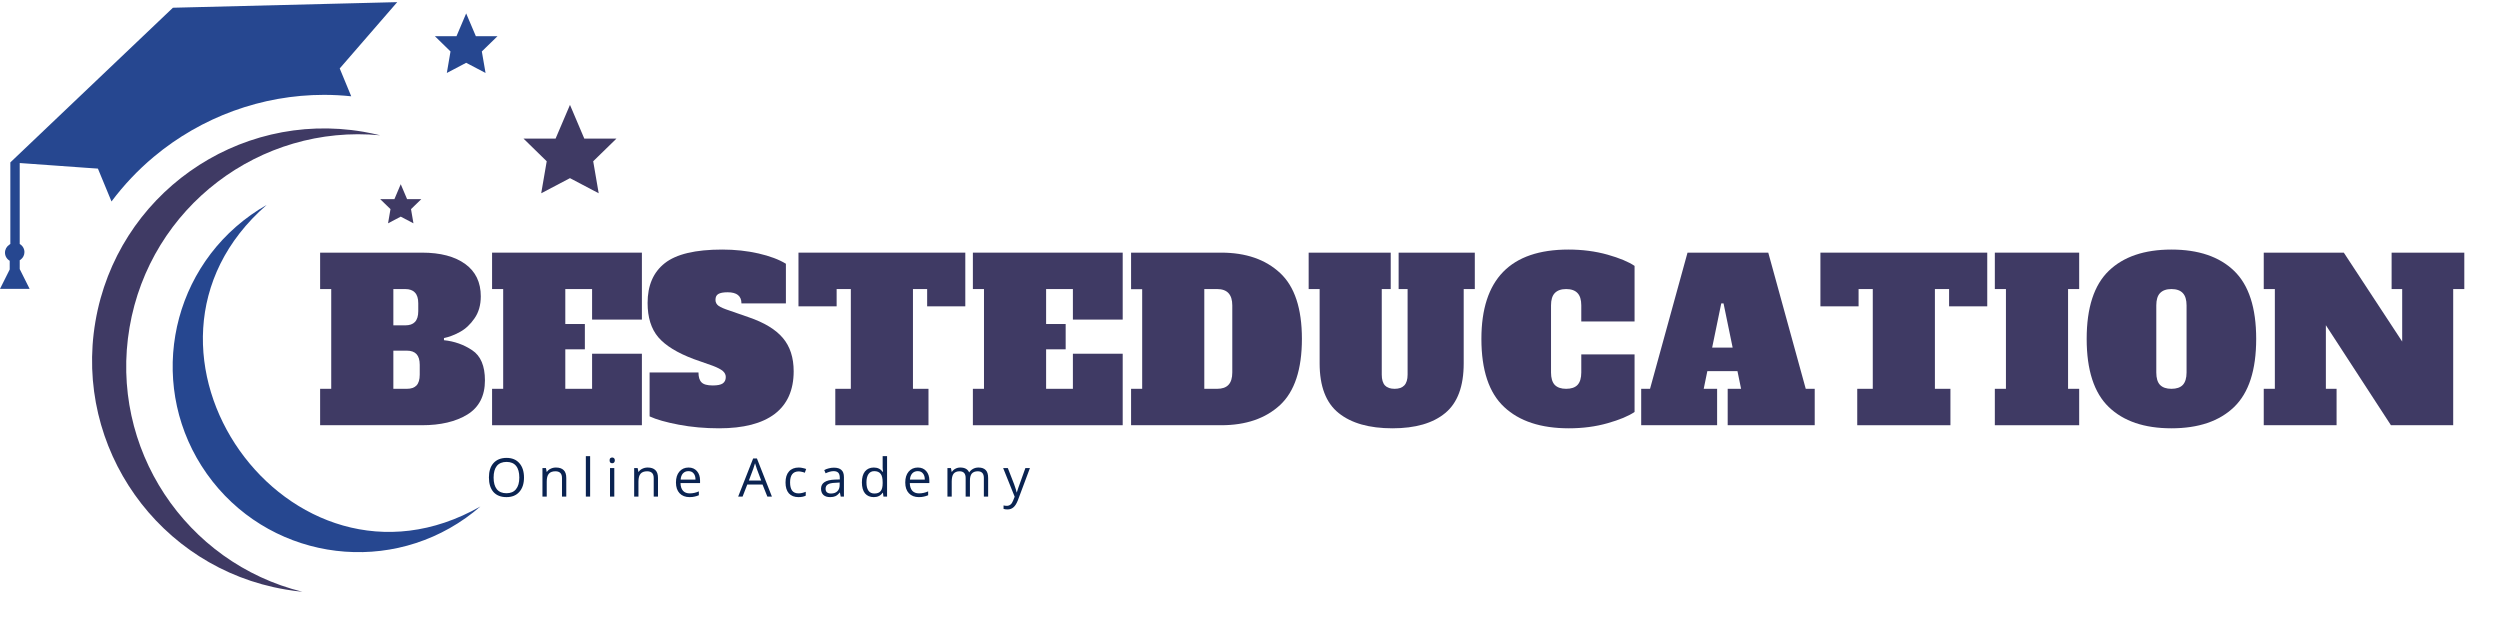
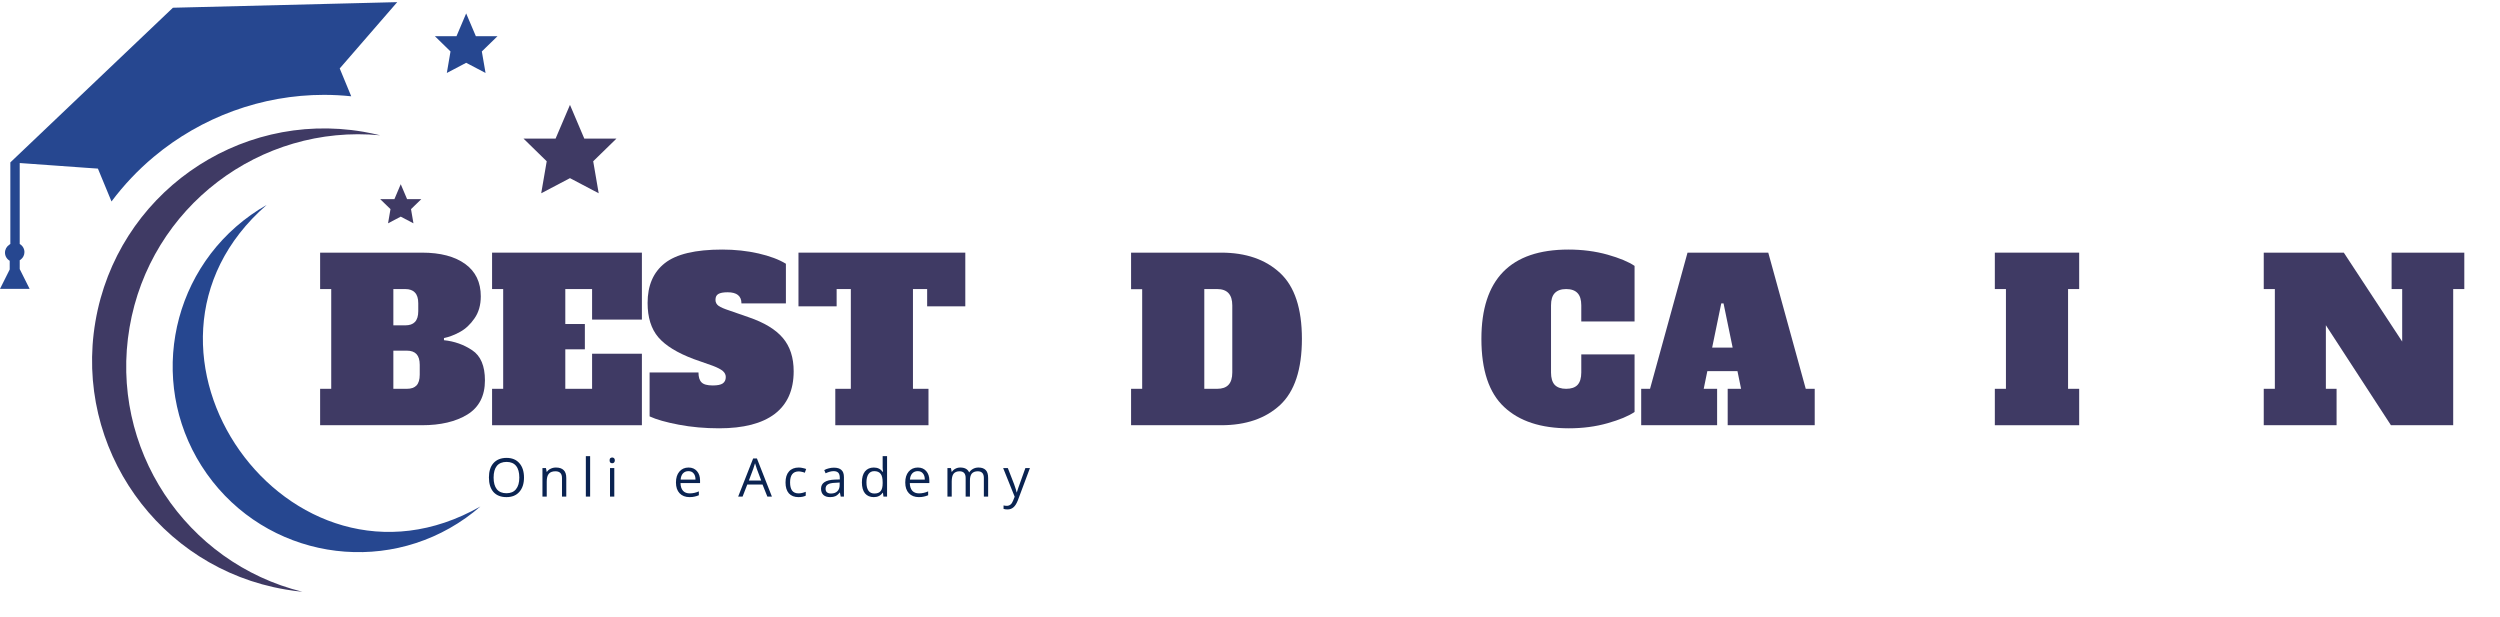
<svg xmlns="http://www.w3.org/2000/svg" width="389" zoomAndPan="magnify" viewBox="0 0 291.75 72" height="96" preserveAspectRatio="xMidYMid meet" version="1.0">
  <defs>
    <g />
    <clipPath id="346f89c515">
      <path d="M 61 12 L 71.938 12 L 71.938 23 L 61 23 Z M 61 12 " clip-rule="nonzero" />
    </clipPath>
    <clipPath id="e725cae2cd">
      <path d="M 10.738 14.203 L 45 14.203 L 45 69.059 L 10.738 69.059 Z M 10.738 14.203 " clip-rule="nonzero" />
    </clipPath>
    <clipPath id="aac2d63f2d">
      <path d="M 0 0.031 L 47 0.031 L 47 34 L 0 34 Z M 0 0.031 " clip-rule="nonzero" />
    </clipPath>
  </defs>
  <g clip-path="url(#346f89c515)">
    <path fill="#3f3a64" d="M 66.516 12.238 L 68.188 16.176 L 71.938 16.176 L 69.227 18.82 L 69.867 22.555 L 66.516 20.789 L 63.16 22.555 L 63.801 18.82 L 61.094 16.176 L 64.836 16.176 L 66.516 12.238 " fill-opacity="1" fill-rule="nonzero" />
  </g>
  <path fill="#264790" d="M 54.402 1.566 L 55.531 4.223 L 58.059 4.223 L 56.23 6.004 L 56.664 8.516 L 54.402 7.328 L 52.145 8.516 L 52.574 6.004 L 50.75 4.223 L 53.273 4.223 L 54.402 1.566 " fill-opacity="1" fill-rule="nonzero" />
  <path fill="#3f3a64" d="M 46.766 21.496 L 47.508 23.242 L 49.164 23.242 L 47.965 24.406 L 48.25 26.062 L 46.766 25.281 L 45.285 26.062 L 45.57 24.406 L 44.371 23.242 L 46.027 23.242 L 46.766 21.496 " fill-opacity="1" fill-rule="nonzero" />
  <g clip-path="url(#e725cae2cd)">
    <path fill="#3f3a64" d="M 15.117 38.215 C 12.715 52.289 21.648 65.688 35.293 69.059 C 34.633 68.996 33.961 68.91 33.289 68.789 C 18.543 66.281 8.617 52.281 11.133 37.535 C 13.645 22.789 27.641 12.863 42.387 15.375 C 43.059 15.492 43.719 15.629 44.371 15.789 C 30.379 14.457 17.516 24.137 15.117 38.215 " fill-opacity="1" fill-rule="evenodd" />
  </g>
  <path fill="#264790" d="M 56.066 59.102 C 33.766 71.801 11.758 40.754 31.121 23.914 C 30.5 24.27 29.887 24.656 29.293 25.078 C 19.527 32.004 17.223 45.535 24.141 55.297 C 31.066 65.062 44.598 67.363 54.359 60.445 C 54.957 60.02 55.527 59.57 56.066 59.102 " fill-opacity="1" fill-rule="evenodd" />
  <g clip-path="url(#aac2d63f2d)">
    <path fill="#264790" d="M 39.645 7.988 L 40.988 11.238 C 39.93 11.125 38.867 11.07 37.809 11.07 C 30.574 11.07 23.52 13.641 17.941 18.305 C 16.09 19.852 14.441 21.602 13.012 23.512 L 11.602 20.102 L 11.426 19.676 L 10.059 19.582 L 5.602 19.262 L 2.43 19.035 L 2.301 19.027 L 2.301 28.473 C 2.629 28.664 2.852 29.016 2.852 29.422 C 2.852 29.766 2.691 30.074 2.441 30.273 C 2.398 30.309 2.352 30.344 2.301 30.367 L 2.301 31.402 L 3.457 33.711 L 0 33.711 L 1.133 31.445 L 1.133 30.43 C 0.805 30.242 0.582 29.891 0.582 29.484 C 0.582 29.102 0.777 28.766 1.074 28.57 C 1.094 28.551 1.113 28.535 1.133 28.523 C 1.156 28.508 1.18 28.488 1.207 28.473 L 1.207 18.953 L 20.18 0.902 L 41.527 0.371 L 46.355 0.25 L 39.645 7.988 " fill-opacity="1" fill-rule="evenodd" />
  </g>
  <g fill="#3f3a64" fill-opacity="1">
    <g transform="translate(36.842, 49.624)">
      <g>
        <path d="M 0.516 -4.25 L 1.812 -4.25 L 1.812 -15.891 L 0.516 -15.891 L 0.516 -20.141 L 12.406 -20.141 C 14.562 -20.141 16.242 -19.695 17.453 -18.812 C 18.66 -17.938 19.266 -16.68 19.266 -15.047 C 19.266 -14.023 19.02 -13.164 18.531 -12.469 C 18.051 -11.77 17.488 -11.242 16.844 -10.891 C 16.195 -10.535 15.57 -10.297 14.969 -10.172 L 14.969 -9.922 C 16.188 -9.797 17.285 -9.406 18.266 -8.75 C 19.254 -8.094 19.75 -6.922 19.75 -5.234 C 19.75 -3.422 19.066 -2.094 17.703 -1.25 C 16.336 -0.414 14.57 0 12.406 0 L 0.516 0 Z M 10.453 -11.656 C 10.953 -11.656 11.328 -11.785 11.578 -12.047 C 11.836 -12.316 11.969 -12.738 11.969 -13.312 L 11.969 -14.234 C 11.969 -14.805 11.836 -15.223 11.578 -15.484 C 11.328 -15.754 10.953 -15.891 10.453 -15.891 L 9.062 -15.891 L 9.062 -11.656 Z M 10.641 -4.25 C 11.141 -4.25 11.516 -4.379 11.766 -4.641 C 12.016 -4.91 12.141 -5.332 12.141 -5.906 L 12.141 -7.047 C 12.141 -7.609 12.016 -8.023 11.766 -8.297 C 11.516 -8.566 11.141 -8.703 10.641 -8.703 L 9.062 -8.703 L 9.062 -4.25 Z M 10.641 -4.25 " />
      </g>
    </g>
  </g>
  <g fill="#3f3a64" fill-opacity="1">
    <g transform="translate(56.909, 49.624)">
      <g>
        <path d="M 0.516 0 L 0.516 -4.25 L 1.812 -4.25 L 1.812 -15.891 L 0.516 -15.891 L 0.516 -20.141 L 18 -20.141 L 18 -12.328 L 12.188 -12.328 L 12.188 -15.891 L 9.062 -15.891 L 9.062 -11.812 L 11.344 -11.812 L 11.344 -8.859 L 9.062 -8.859 L 9.062 -4.25 L 12.188 -4.25 L 12.188 -8.344 L 18 -8.344 L 18 0 Z M 0.516 0 " />
      </g>
    </g>
  </g>
  <g fill="#3f3a64" fill-opacity="1">
    <g transform="translate(75.371, 49.624)">
      <g>
        <path d="M 8.547 0.359 C 6.891 0.359 5.32 0.219 3.844 -0.062 C 2.363 -0.344 1.227 -0.664 0.438 -1.031 L 0.438 -6.156 L 6.141 -6.156 C 6.141 -5.625 6.258 -5.238 6.5 -5 C 6.738 -4.758 7.176 -4.641 7.812 -4.641 C 8.352 -4.641 8.738 -4.719 8.969 -4.875 C 9.207 -5.039 9.328 -5.289 9.328 -5.625 C 9.328 -5.895 9.211 -6.129 8.984 -6.328 C 8.754 -6.523 8.363 -6.727 7.812 -6.938 L 5.594 -7.719 C 3.676 -8.438 2.297 -9.285 1.453 -10.266 C 0.617 -11.254 0.203 -12.586 0.203 -14.266 C 0.203 -16.305 0.867 -17.852 2.203 -18.906 C 3.547 -19.969 5.781 -20.5 8.906 -20.5 C 10.406 -20.5 11.816 -20.348 13.141 -20.047 C 14.461 -19.742 15.531 -19.344 16.344 -18.844 L 16.344 -14.219 L 11.156 -14.219 C 11.156 -15.082 10.617 -15.516 9.547 -15.516 C 9.035 -15.516 8.672 -15.445 8.453 -15.312 C 8.234 -15.188 8.125 -14.957 8.125 -14.625 C 8.125 -14.332 8.25 -14.098 8.5 -13.922 C 8.75 -13.754 9.16 -13.578 9.734 -13.391 L 11.984 -12.609 C 13.816 -11.984 15.148 -11.176 15.984 -10.188 C 16.828 -9.195 17.25 -7.898 17.25 -6.297 C 17.25 -4.098 16.508 -2.438 15.031 -1.312 C 13.551 -0.195 11.391 0.359 8.547 0.359 Z M 8.547 0.359 " />
      </g>
    </g>
  </g>
  <g fill="#3f3a64" fill-opacity="1">
    <g transform="translate(92.823, 49.624)">
      <g>
        <path d="M 19.828 -13.875 L 15.375 -13.875 L 15.375 -15.891 L 13.719 -15.891 L 13.719 -4.25 L 15.531 -4.25 L 15.531 0 L 4.656 0 L 4.656 -4.25 L 6.469 -4.25 L 6.469 -15.891 L 4.812 -15.891 L 4.812 -13.875 L 0.359 -13.875 L 0.359 -20.141 L 19.828 -20.141 Z M 19.828 -13.875 " />
      </g>
    </g>
  </g>
  <g fill="#3f3a64" fill-opacity="1">
    <g transform="translate(113.019, 49.624)">
      <g>
-         <path d="M 0.516 0 L 0.516 -4.25 L 1.812 -4.25 L 1.812 -15.891 L 0.516 -15.891 L 0.516 -20.141 L 18 -20.141 L 18 -12.328 L 12.188 -12.328 L 12.188 -15.891 L 9.062 -15.891 L 9.062 -11.812 L 11.344 -11.812 L 11.344 -8.859 L 9.062 -8.859 L 9.062 -4.25 L 12.188 -4.25 L 12.188 -8.344 L 18 -8.344 L 18 0 Z M 0.516 0 " />
-       </g>
+         </g>
    </g>
  </g>
  <g fill="#3f3a64" fill-opacity="1">
    <g transform="translate(131.48, 49.624)">
      <g>
        <path d="M 0.516 -4.25 L 1.812 -4.25 L 1.812 -15.875 L 0.516 -15.875 L 0.516 -20.141 L 11.031 -20.141 C 13.914 -20.141 16.207 -19.348 17.906 -17.766 C 19.602 -16.191 20.453 -13.629 20.453 -10.078 C 20.453 -6.516 19.602 -3.941 17.906 -2.359 C 16.207 -0.785 13.914 0 11.031 0 L 0.516 0 Z M 10.562 -4.25 C 11.145 -4.25 11.582 -4.398 11.875 -4.703 C 12.176 -5.016 12.328 -5.5 12.328 -6.156 L 12.328 -13.984 C 12.328 -15.254 11.738 -15.891 10.562 -15.891 L 9.062 -15.891 L 9.062 -4.25 Z M 10.562 -4.25 " />
      </g>
    </g>
  </g>
  <g fill="#3f3a64" fill-opacity="1">
    <g transform="translate(152.298, 49.624)">
      <g>
-         <path d="M 10.203 0.359 C 7.492 0.359 5.398 -0.234 3.922 -1.422 C 2.441 -2.609 1.703 -4.539 1.703 -7.219 L 1.703 -15.891 L 0.422 -15.891 L 0.422 -20.141 L 10 -20.141 L 10 -15.891 L 8.953 -15.891 L 8.953 -5.906 C 8.953 -5.332 9.078 -4.91 9.328 -4.641 C 9.578 -4.379 9.953 -4.25 10.453 -4.25 C 10.953 -4.25 11.328 -4.379 11.578 -4.641 C 11.836 -4.91 11.969 -5.332 11.969 -5.906 L 11.969 -15.891 L 10.922 -15.891 L 10.922 -20.141 L 19.812 -20.141 L 19.812 -15.891 L 18.516 -15.891 L 18.516 -7.219 C 18.516 -4.539 17.797 -2.609 16.359 -1.422 C 14.93 -0.234 12.879 0.359 10.203 0.359 Z M 10.203 0.359 " />
-       </g>
+         </g>
    </g>
  </g>
  <g fill="#3f3a64" fill-opacity="1">
    <g transform="translate(172.52, 49.624)">
      <g>
        <path d="M 10.562 0.359 C 7.301 0.359 4.785 -0.469 3.016 -2.125 C 1.242 -3.781 0.359 -6.43 0.359 -10.078 C 0.359 -17.023 3.742 -20.5 10.516 -20.5 C 12.148 -20.5 13.672 -20.301 15.078 -19.906 C 16.484 -19.508 17.535 -19.07 18.234 -18.594 L 18.234 -12.109 L 12.016 -12.109 L 12.016 -13.984 C 12.016 -14.641 11.867 -15.117 11.578 -15.422 C 11.285 -15.734 10.844 -15.891 10.25 -15.891 C 9.664 -15.891 9.223 -15.734 8.922 -15.422 C 8.629 -15.117 8.484 -14.641 8.484 -13.984 L 8.484 -6.156 C 8.484 -5.5 8.629 -5.016 8.922 -4.703 C 9.223 -4.398 9.664 -4.25 10.25 -4.25 C 10.844 -4.25 11.285 -4.398 11.578 -4.703 C 11.867 -5.016 12.016 -5.5 12.016 -6.156 L 12.016 -8.266 L 18.234 -8.266 L 18.234 -1.547 C 17.523 -1.066 16.473 -0.629 15.078 -0.234 C 13.691 0.16 12.188 0.359 10.562 0.359 Z M 10.562 0.359 " />
      </g>
    </g>
  </g>
  <g fill="#3f3a64" fill-opacity="1">
    <g transform="translate(191.215, 49.624)">
      <g>
        <path d="M 19.516 -4.25 L 20.562 -4.25 L 20.562 0 L 10.406 0 L 10.406 -4.25 L 11.969 -4.25 L 11.547 -6.312 L 8.031 -6.312 L 7.609 -4.25 L 9.172 -4.25 L 9.172 0 L 0.312 0 L 0.312 -4.25 L 1.344 -4.25 L 5.719 -20.141 L 15.141 -20.141 Z M 8.594 -9.062 L 10.984 -9.062 L 9.922 -14.219 L 9.656 -14.219 Z M 8.594 -9.062 " />
      </g>
    </g>
  </g>
  <g fill="#3f3a64" fill-opacity="1">
    <g transform="translate(212.084, 49.624)">
      <g>
-         <path d="M 19.828 -13.875 L 15.375 -13.875 L 15.375 -15.891 L 13.719 -15.891 L 13.719 -4.25 L 15.531 -4.25 L 15.531 0 L 4.656 0 L 4.656 -4.25 L 6.469 -4.25 L 6.469 -15.891 L 4.812 -15.891 L 4.812 -13.875 L 0.359 -13.875 L 0.359 -20.141 L 19.828 -20.141 Z M 19.828 -13.875 " />
-       </g>
+         </g>
    </g>
  </g>
  <g fill="#3f3a64" fill-opacity="1">
    <g transform="translate(232.281, 49.624)">
      <g>
        <path d="M 0.516 0 L 0.516 -4.25 L 1.812 -4.25 L 1.812 -15.891 L 0.516 -15.891 L 0.516 -20.141 L 10.359 -20.141 L 10.359 -15.891 L 9.062 -15.891 L 9.062 -4.25 L 10.359 -4.25 L 10.359 0 Z M 0.516 0 " />
      </g>
    </g>
  </g>
  <g fill="#3f3a64" fill-opacity="1">
    <g transform="translate(243.156, 49.624)">
      <g>
-         <path d="M 10.25 0.359 C 7.094 0.359 4.656 -0.469 2.938 -2.125 C 1.219 -3.781 0.359 -6.43 0.359 -10.078 C 0.359 -13.711 1.219 -16.359 2.938 -18.016 C 4.656 -19.672 7.094 -20.5 10.25 -20.5 C 13.406 -20.5 15.844 -19.672 17.562 -18.016 C 19.281 -16.359 20.141 -13.711 20.141 -10.078 C 20.141 -6.43 19.281 -3.781 17.562 -2.125 C 15.844 -0.469 13.406 0.359 10.25 0.359 Z M 10.25 -4.25 C 10.844 -4.25 11.285 -4.398 11.578 -4.703 C 11.867 -5.016 12.016 -5.5 12.016 -6.156 L 12.016 -13.984 C 12.016 -14.641 11.867 -15.117 11.578 -15.422 C 11.285 -15.734 10.844 -15.891 10.25 -15.891 C 9.664 -15.891 9.223 -15.734 8.922 -15.422 C 8.629 -15.117 8.484 -14.641 8.484 -13.984 L 8.484 -6.156 C 8.484 -5.488 8.629 -5.004 8.922 -4.703 C 9.223 -4.398 9.664 -4.25 10.25 -4.25 Z M 10.25 -4.25 " />
-       </g>
+         </g>
    </g>
  </g>
  <g fill="#3f3a64" fill-opacity="1">
    <g transform="translate(263.663, 49.624)">
      <g>
        <path d="M 15.438 -20.141 L 23.922 -20.141 L 23.922 -15.891 L 22.625 -15.891 L 22.625 0 L 15.359 0 L 7.766 -11.672 L 7.766 -4.25 L 9.016 -4.25 L 9.016 0 L 0.516 0 L 0.516 -4.25 L 1.812 -4.25 L 1.812 -15.891 L 0.516 -15.891 L 0.516 -20.141 L 9.859 -20.141 L 16.672 -9.766 L 16.672 -15.891 L 15.438 -15.891 Z M 15.438 -20.141 " />
      </g>
    </g>
  </g>
  <g fill="#0a2351" fill-opacity="1">
    <g transform="translate(56.682, 57.952)">
      <g>
        <path d="M 4.469 -2.219 C 4.469 -1.508 4.285 -0.953 3.922 -0.547 C 3.566 -0.141 3.066 0.062 2.422 0.062 C 1.773 0.062 1.27 -0.133 0.906 -0.531 C 0.551 -0.938 0.375 -1.504 0.375 -2.234 C 0.375 -2.953 0.551 -3.508 0.906 -3.906 C 1.27 -4.312 1.781 -4.516 2.438 -4.516 C 3.07 -4.516 3.566 -4.312 3.922 -3.906 C 4.285 -3.5 4.469 -2.938 4.469 -2.219 Z M 0.922 -2.219 C 0.922 -1.625 1.047 -1.172 1.297 -0.859 C 1.555 -0.547 1.93 -0.391 2.422 -0.391 C 2.91 -0.391 3.281 -0.547 3.531 -0.859 C 3.789 -1.172 3.922 -1.625 3.922 -2.219 C 3.922 -2.82 3.797 -3.273 3.547 -3.578 C 3.297 -3.891 2.926 -4.047 2.438 -4.047 C 1.938 -4.047 1.555 -3.891 1.297 -3.578 C 1.047 -3.266 0.922 -2.812 0.922 -2.219 Z M 0.922 -2.219 " />
      </g>
    </g>
  </g>
  <g fill="#0a2351" fill-opacity="1">
    <g transform="translate(62.773, 57.952)">
      <g>
        <path d="M 2.812 0 L 2.812 -2.156 C 2.812 -2.426 2.75 -2.625 2.625 -2.75 C 2.5 -2.883 2.305 -2.953 2.047 -2.953 C 1.703 -2.953 1.445 -2.859 1.281 -2.672 C 1.113 -2.484 1.031 -2.176 1.031 -1.75 L 1.031 0 L 0.531 0 L 0.531 -3.328 L 0.938 -3.328 L 1.031 -2.875 L 1.047 -2.875 C 1.148 -3.039 1.297 -3.164 1.484 -3.25 C 1.672 -3.344 1.879 -3.391 2.109 -3.391 C 2.504 -3.391 2.801 -3.289 3 -3.094 C 3.207 -2.906 3.312 -2.598 3.312 -2.172 L 3.312 0 Z M 2.812 0 " />
      </g>
    </g>
  </g>
  <g fill="#0a2351" fill-opacity="1">
    <g transform="translate(67.837, 57.952)">
      <g>
        <path d="M 1.031 0 L 0.531 0 L 0.531 -4.719 L 1.031 -4.719 Z M 1.031 0 " />
      </g>
    </g>
  </g>
  <g fill="#0a2351" fill-opacity="1">
    <g transform="translate(70.657, 57.952)">
      <g>
        <path d="M 1.031 0 L 0.531 0 L 0.531 -3.328 L 1.031 -3.328 Z M 0.484 -4.234 C 0.484 -4.348 0.508 -4.43 0.562 -4.484 C 0.625 -4.535 0.703 -4.562 0.797 -4.562 C 0.867 -4.562 0.938 -4.535 1 -4.484 C 1.062 -4.43 1.094 -4.348 1.094 -4.234 C 1.094 -4.117 1.062 -4.031 1 -3.969 C 0.938 -3.914 0.867 -3.891 0.797 -3.891 C 0.703 -3.891 0.625 -3.914 0.562 -3.969 C 0.508 -4.031 0.484 -4.117 0.484 -4.234 Z M 0.484 -4.234 " />
      </g>
    </g>
  </g>
  <g fill="#0a2351" fill-opacity="1">
    <g transform="translate(73.476, 57.952)">
      <g>
-         <path d="M 2.812 0 L 2.812 -2.156 C 2.812 -2.426 2.75 -2.625 2.625 -2.75 C 2.5 -2.883 2.305 -2.953 2.047 -2.953 C 1.703 -2.953 1.445 -2.859 1.281 -2.672 C 1.113 -2.484 1.031 -2.176 1.031 -1.75 L 1.031 0 L 0.531 0 L 0.531 -3.328 L 0.938 -3.328 L 1.031 -2.875 L 1.047 -2.875 C 1.148 -3.039 1.297 -3.164 1.484 -3.25 C 1.672 -3.344 1.879 -3.391 2.109 -3.391 C 2.504 -3.391 2.801 -3.289 3 -3.094 C 3.207 -2.906 3.312 -2.598 3.312 -2.172 L 3.312 0 Z M 2.812 0 " />
-       </g>
+         </g>
    </g>
  </g>
  <g fill="#0a2351" fill-opacity="1">
    <g transform="translate(78.54, 57.952)">
      <g>
        <path d="M 1.938 0.062 C 1.445 0.062 1.055 -0.086 0.766 -0.391 C 0.484 -0.691 0.344 -1.109 0.344 -1.641 C 0.344 -2.172 0.473 -2.594 0.734 -2.906 C 1.004 -3.227 1.363 -3.391 1.812 -3.391 C 2.227 -3.391 2.555 -3.25 2.797 -2.969 C 3.035 -2.695 3.156 -2.336 3.156 -1.891 L 3.156 -1.578 L 0.875 -1.578 C 0.883 -1.18 0.984 -0.879 1.172 -0.672 C 1.359 -0.473 1.617 -0.375 1.953 -0.375 C 2.316 -0.375 2.672 -0.453 3.016 -0.609 L 3.016 -0.156 C 2.836 -0.082 2.672 -0.031 2.516 0 C 2.359 0.039 2.164 0.062 1.938 0.062 Z M 1.797 -2.969 C 1.535 -2.969 1.32 -2.879 1.156 -2.703 C 1 -2.523 0.91 -2.285 0.891 -1.984 L 2.625 -1.984 C 2.625 -2.297 2.551 -2.535 2.406 -2.703 C 2.27 -2.879 2.066 -2.969 1.797 -2.969 Z M 1.797 -2.969 " />
      </g>
    </g>
  </g>
  <g fill="#0a2351" fill-opacity="1">
    <g transform="translate(83.282, 57.952)">
      <g />
    </g>
  </g>
  <g fill="#0a2351" fill-opacity="1">
    <g transform="translate(86.144, 57.952)">
      <g>
        <path d="M 3.406 0 L 2.844 -1.406 L 1.062 -1.406 L 0.516 0 L 0 0 L 1.75 -4.453 L 2.188 -4.453 L 3.938 0 Z M 2.688 -1.875 L 2.172 -3.25 C 2.109 -3.426 2.039 -3.641 1.969 -3.891 C 1.914 -3.691 1.848 -3.477 1.766 -3.25 L 1.25 -1.875 Z M 2.688 -1.875 " />
      </g>
    </g>
  </g>
  <g fill="#0a2351" fill-opacity="1">
    <g transform="translate(91.327, 57.952)">
      <g>
        <path d="M 1.859 0.062 C 1.379 0.062 1.004 -0.082 0.734 -0.375 C 0.473 -0.676 0.344 -1.098 0.344 -1.641 C 0.344 -2.203 0.477 -2.633 0.75 -2.938 C 1.02 -3.238 1.398 -3.391 1.891 -3.391 C 2.055 -3.391 2.219 -3.367 2.375 -3.328 C 2.539 -3.297 2.664 -3.258 2.75 -3.219 L 2.594 -2.781 C 2.488 -2.832 2.367 -2.867 2.234 -2.891 C 2.098 -2.922 1.984 -2.938 1.891 -2.938 C 1.211 -2.938 0.875 -2.508 0.875 -1.656 C 0.875 -1.238 0.953 -0.922 1.109 -0.703 C 1.273 -0.484 1.523 -0.375 1.859 -0.375 C 2.129 -0.375 2.41 -0.438 2.703 -0.562 L 2.703 -0.109 C 2.484 0.004 2.203 0.062 1.859 0.062 Z M 1.859 0.062 " />
      </g>
    </g>
  </g>
  <g fill="#0a2351" fill-opacity="1">
    <g transform="translate(95.534, 57.952)">
      <g>
        <path d="M 2.578 0 L 2.484 -0.469 L 2.453 -0.469 C 2.285 -0.258 2.117 -0.117 1.953 -0.047 C 1.797 0.023 1.594 0.062 1.344 0.062 C 1.008 0.062 0.75 -0.02 0.562 -0.188 C 0.375 -0.363 0.281 -0.609 0.281 -0.922 C 0.281 -1.586 0.816 -1.941 1.891 -1.984 L 2.469 -2 L 2.469 -2.203 C 2.469 -2.461 2.41 -2.656 2.297 -2.781 C 2.18 -2.906 2 -2.969 1.75 -2.969 C 1.477 -2.969 1.164 -2.883 0.812 -2.719 L 0.656 -3.094 C 0.82 -3.188 1 -3.254 1.188 -3.297 C 1.383 -3.348 1.582 -3.375 1.781 -3.375 C 2.176 -3.375 2.469 -3.285 2.656 -3.109 C 2.852 -2.941 2.953 -2.66 2.953 -2.266 L 2.953 0 Z M 1.438 -0.359 C 1.75 -0.359 1.992 -0.441 2.172 -0.609 C 2.359 -0.785 2.453 -1.031 2.453 -1.344 L 2.453 -1.641 L 1.953 -1.609 C 1.547 -1.598 1.254 -1.535 1.078 -1.422 C 0.898 -1.316 0.812 -1.145 0.812 -0.906 C 0.812 -0.727 0.863 -0.594 0.969 -0.5 C 1.082 -0.406 1.238 -0.359 1.438 -0.359 Z M 1.438 -0.359 " />
      </g>
    </g>
  </g>
  <g fill="#0a2351" fill-opacity="1">
    <g transform="translate(100.24, 57.952)">
      <g>
        <path d="M 2.797 -0.453 L 2.766 -0.453 C 2.535 -0.109 2.191 0.062 1.734 0.062 C 1.297 0.062 0.953 -0.082 0.703 -0.375 C 0.461 -0.676 0.344 -1.102 0.344 -1.656 C 0.344 -2.207 0.461 -2.633 0.703 -2.938 C 0.953 -3.238 1.297 -3.391 1.734 -3.391 C 2.18 -3.391 2.523 -3.223 2.766 -2.891 L 2.812 -2.891 L 2.781 -3.141 L 2.766 -3.375 L 2.766 -4.719 L 3.281 -4.719 L 3.281 0 L 2.859 0 Z M 1.797 -0.359 C 2.141 -0.359 2.383 -0.453 2.531 -0.641 C 2.688 -0.828 2.766 -1.129 2.766 -1.547 L 2.766 -1.656 C 2.766 -2.125 2.688 -2.457 2.531 -2.656 C 2.375 -2.863 2.125 -2.969 1.781 -2.969 C 1.488 -2.969 1.266 -2.852 1.109 -2.625 C 0.953 -2.395 0.875 -2.07 0.875 -1.656 C 0.875 -1.227 0.953 -0.906 1.109 -0.688 C 1.266 -0.469 1.492 -0.359 1.797 -0.359 Z M 1.797 -0.359 " />
      </g>
    </g>
  </g>
  <g fill="#0a2351" fill-opacity="1">
    <g transform="translate(105.299, 57.952)">
      <g>
        <path d="M 1.938 0.062 C 1.445 0.062 1.055 -0.086 0.766 -0.391 C 0.484 -0.691 0.344 -1.109 0.344 -1.641 C 0.344 -2.172 0.473 -2.594 0.734 -2.906 C 1.004 -3.227 1.363 -3.391 1.812 -3.391 C 2.227 -3.391 2.555 -3.25 2.797 -2.969 C 3.035 -2.695 3.156 -2.336 3.156 -1.891 L 3.156 -1.578 L 0.875 -1.578 C 0.883 -1.18 0.984 -0.879 1.172 -0.672 C 1.359 -0.473 1.617 -0.375 1.953 -0.375 C 2.316 -0.375 2.672 -0.453 3.016 -0.609 L 3.016 -0.156 C 2.836 -0.082 2.672 -0.031 2.516 0 C 2.359 0.039 2.164 0.062 1.938 0.062 Z M 1.797 -2.969 C 1.535 -2.969 1.32 -2.879 1.156 -2.703 C 1 -2.523 0.91 -2.285 0.891 -1.984 L 2.625 -1.984 C 2.625 -2.297 2.551 -2.535 2.406 -2.703 C 2.27 -2.879 2.066 -2.969 1.797 -2.969 Z M 1.797 -2.969 " />
      </g>
    </g>
  </g>
  <g fill="#0a2351" fill-opacity="1">
    <g transform="translate(110.035, 57.952)">
      <g>
        <path d="M 4.781 0 L 4.781 -2.172 C 4.781 -2.43 4.723 -2.625 4.609 -2.75 C 4.492 -2.883 4.316 -2.953 4.078 -2.953 C 3.766 -2.953 3.531 -2.863 3.375 -2.688 C 3.227 -2.508 3.156 -2.234 3.156 -1.859 L 3.156 0 L 2.656 0 L 2.656 -2.172 C 2.656 -2.43 2.598 -2.625 2.484 -2.75 C 2.367 -2.883 2.191 -2.953 1.953 -2.953 C 1.641 -2.953 1.406 -2.859 1.25 -2.672 C 1.102 -2.484 1.031 -2.176 1.031 -1.75 L 1.031 0 L 0.531 0 L 0.531 -3.328 L 0.938 -3.328 L 1.031 -2.875 L 1.047 -2.875 C 1.141 -3.031 1.273 -3.156 1.453 -3.25 C 1.629 -3.344 1.82 -3.391 2.031 -3.391 C 2.551 -3.391 2.895 -3.203 3.062 -2.828 L 3.078 -2.828 C 3.18 -2.992 3.328 -3.129 3.516 -3.234 C 3.703 -3.336 3.914 -3.391 4.156 -3.391 C 4.531 -3.391 4.812 -3.289 5 -3.094 C 5.188 -2.906 5.281 -2.598 5.281 -2.172 L 5.281 0 Z M 4.781 0 " />
      </g>
    </g>
  </g>
  <g fill="#0a2351" fill-opacity="1">
    <g transform="translate(117.068, 57.952)">
      <g>
        <path d="M 0 -3.328 L 0.547 -3.328 L 1.281 -1.438 C 1.438 -1 1.535 -0.68 1.578 -0.484 L 1.594 -0.484 C 1.625 -0.586 1.68 -0.766 1.766 -1.016 C 1.848 -1.266 2.125 -2.035 2.594 -3.328 L 3.125 -3.328 L 1.703 0.469 C 1.555 0.832 1.391 1.094 1.203 1.25 C 1.016 1.414 0.781 1.5 0.5 1.5 C 0.344 1.5 0.191 1.477 0.047 1.438 L 0.047 1.031 C 0.16 1.062 0.285 1.078 0.422 1.078 C 0.766 1.078 1.008 0.879 1.156 0.484 L 1.344 0.016 Z M 0 -3.328 " />
      </g>
    </g>
  </g>
</svg>